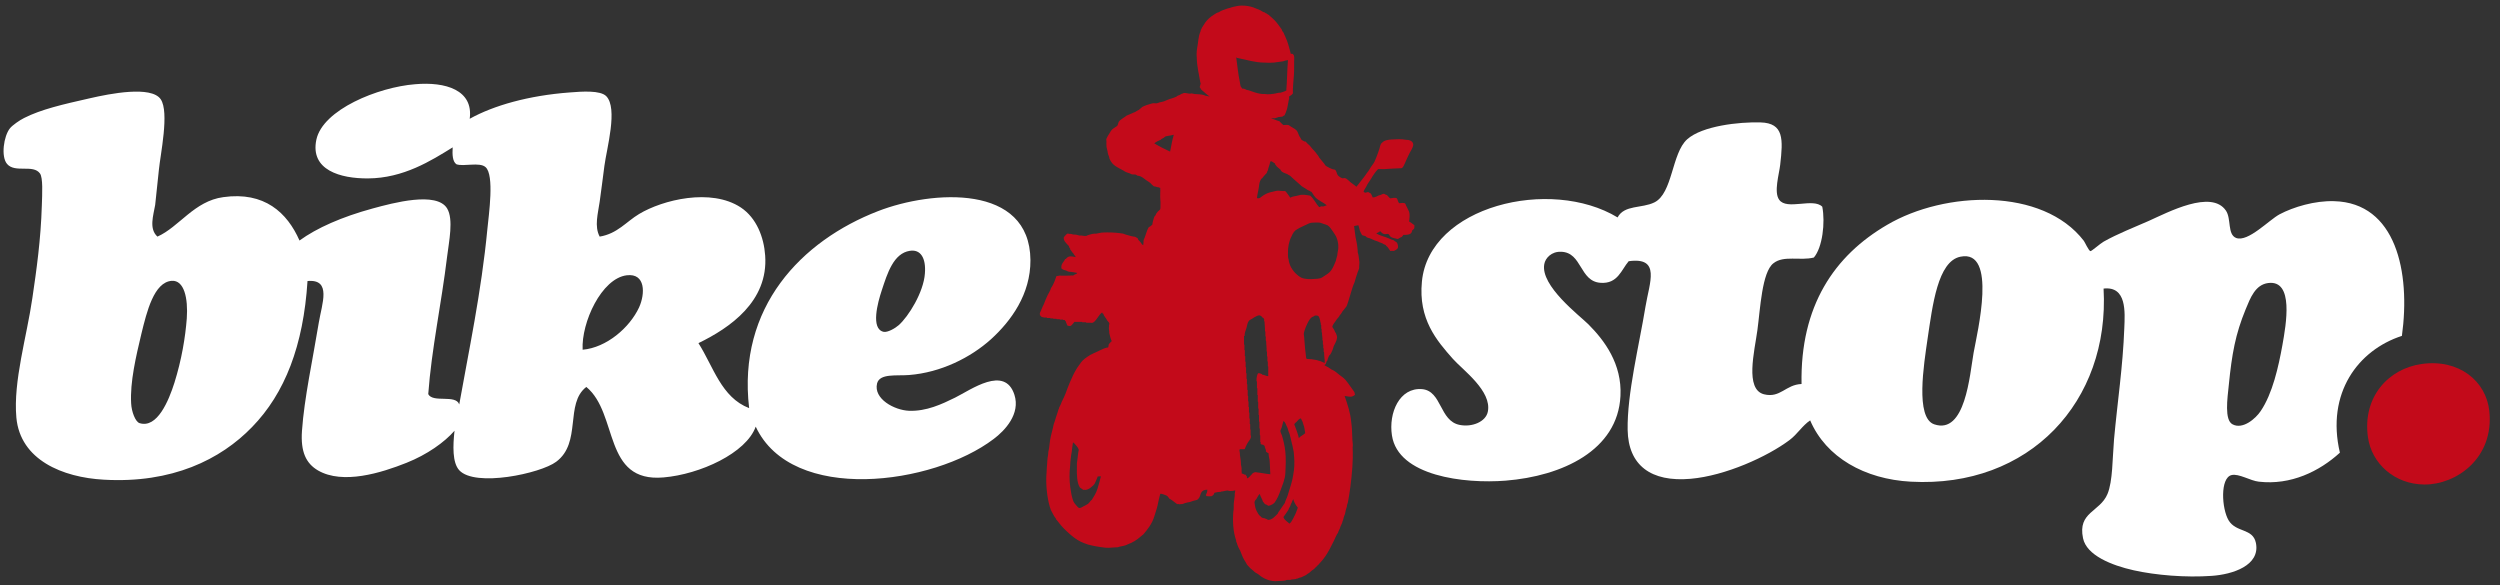
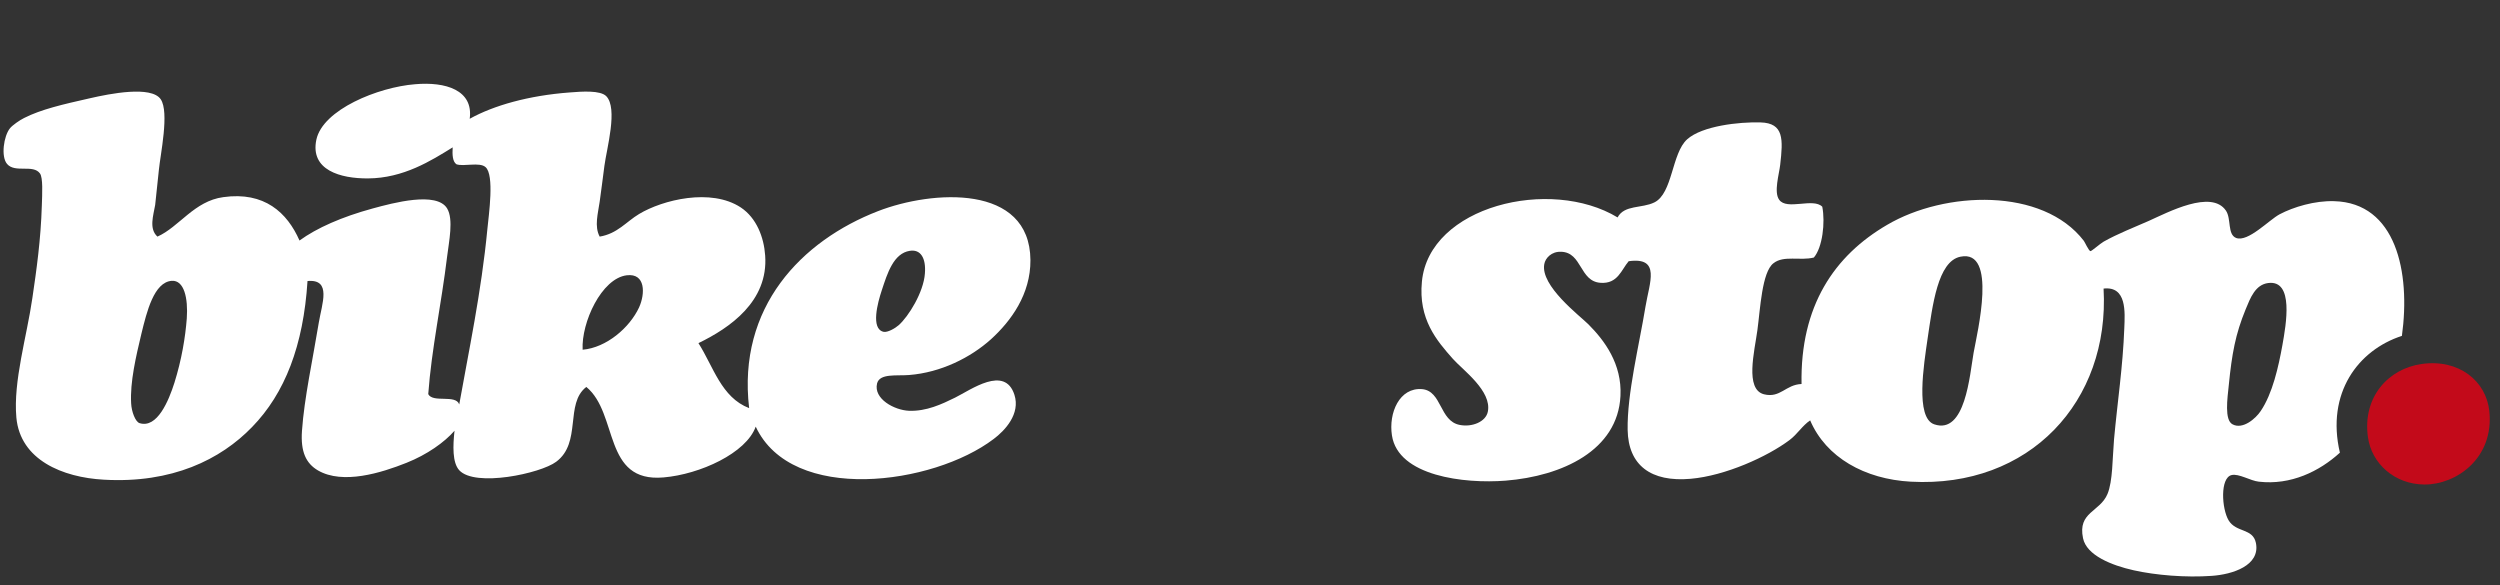
<svg xmlns="http://www.w3.org/2000/svg" width="205px" height="48px" viewBox="0 0 205 48" version="1.1">
  <rect x="0" y="0" width="205" height="48" fill="#333333" stroke="none" />
  <title>Logo</title>
  <desc>Created with Sketch.</desc>
  <g id="Symbols" stroke="none" stroke-width="1" fill="none" fill-rule="evenodd">
    <g id="Header" transform="translate(-241, -32)">
      <g id="Logo">
        <g transform="translate(241, 32)">
          <g id="Bike_stop_logo">
            <g id="g10" transform="translate(102.5, 24) scale(-1, 1) rotate(-180) translate(-102.5, -24) translate(0, 0.308)">
-               <path d="M115.984,29.223 C115.832,29.325 115.714,29.443 115.546,29.527 C115.58,29.83 115.63,30.117 115.529,30.37 C115.445,30.572 115.31,30.775 115.243,30.977 C115.142,31.095 114.923,31.045 114.738,31.028 C114.687,31.061 114.67,31.129 114.637,31.196 C114.603,31.281 114.586,31.415 114.502,31.449 C114.435,31.483 114.216,31.466 114.132,31.449 C114.098,31.449 114.048,31.415 114.014,31.432 C113.913,31.449 113.829,31.635 113.711,31.702 C113.677,31.719 113.643,31.719 113.61,31.736 C113.559,31.753 113.526,31.803 113.475,31.803 C113.391,31.803 113.273,31.736 113.206,31.702 C113.172,31.685 113.138,31.685 113.105,31.685 C112.953,31.635 112.802,31.5 112.566,31.5 C112.515,31.618 112.465,31.736 112.398,31.837 C112.313,31.837 112.28,31.921 112.196,31.938 C112.128,31.955 112.027,31.888 111.96,31.888 C111.893,31.888 111.876,31.938 111.808,31.989 C111.876,32.124 111.943,32.259 112.027,32.377 C112.128,32.63 112.313,32.832 112.448,33.068 C112.515,33.203 112.6,33.304 112.684,33.439 C112.785,33.591 112.886,33.709 113.004,33.827 C113.34,33.81 113.744,33.827 114.064,33.861 C114.283,33.877 114.536,33.877 114.755,33.894 C114.822,33.894 114.906,33.894 114.957,33.911 C115.041,33.962 115.125,34.13 115.176,34.248 C115.293,34.552 115.411,34.754 115.529,35.024 C115.596,35.159 115.664,35.294 115.731,35.395 C115.782,35.513 115.866,35.648 115.883,35.783 C115.916,36.036 115.681,36.188 115.462,36.221 C115.428,36.221 115.394,36.205 115.361,36.221 C115.226,36.221 115.075,36.272 114.906,36.272 C114.637,36.289 114.334,36.255 114.098,36.255 C113.862,36.238 113.542,36.188 113.425,36.07 C113.374,36.019 113.29,35.968 113.256,35.918 C113.189,35.817 113.155,35.665 113.122,35.53 C113.037,35.26 112.953,35.024 112.852,34.771 C112.802,34.653 112.751,34.518 112.701,34.417 C112.633,34.282 112.499,34.13 112.414,33.996 C112.364,33.928 112.33,33.861 112.28,33.776 C112.246,33.726 112.212,33.675 112.179,33.625 C112.095,33.523 112.027,33.422 111.96,33.321 C111.893,33.22 111.808,33.119 111.741,33.034 C111.556,32.815 111.404,32.579 111.219,32.377 C111.034,32.562 110.832,32.646 110.63,32.849 C110.562,32.916 110.394,33.068 110.293,33.085 C110.209,33.102 110.125,33.051 110.041,33.085 C109.956,33.119 109.839,33.186 109.788,33.237 C109.754,33.27 109.704,33.304 109.687,33.338 C109.603,33.473 109.603,33.675 109.468,33.776 C109.317,33.793 109.165,33.844 109.047,33.911 C108.929,33.979 108.795,34.029 108.694,34.114 C108.643,34.164 108.626,34.232 108.576,34.282 C108.458,34.434 108.323,34.603 108.189,34.754 C108.138,34.872 108.054,34.974 107.97,35.075 C107.902,35.176 107.818,35.277 107.734,35.361 C107.549,35.53 107.431,35.766 107.229,35.901 C107.178,35.968 107.128,36.019 107.061,36.087 L106.976,36.087 C106.892,36.12 106.808,36.188 106.724,36.221 C106.69,36.323 106.589,36.441 106.539,36.542 C106.454,36.71 106.421,36.896 106.303,37.014 C106.219,37.098 106.101,37.166 105.983,37.233 C105.933,37.267 105.882,37.301 105.815,37.334 C105.764,37.368 105.714,37.419 105.663,37.436 C105.528,37.469 105.394,37.436 105.242,37.436 C105.108,37.52 105.023,37.655 104.906,37.756 C104.67,37.807 104.485,37.925 104.232,37.975 C104.316,38.009 104.417,37.992 104.518,37.992 C104.619,38.009 104.737,38.059 104.838,38.093 C104.939,38.11 105.057,38.11 105.141,38.127 C105.209,38.144 105.259,38.228 105.326,38.228 C105.394,38.346 105.461,38.532 105.512,38.683 C105.579,38.886 105.596,39.088 105.646,39.307 C105.663,39.375 105.663,39.459 105.68,39.51 C105.68,39.527 105.697,39.56 105.714,39.56 C105.697,39.577 105.714,39.712 105.714,39.796 C105.832,39.847 105.933,39.914 106.017,40.032 C106,40.488 106.067,41.027 106.101,41.533 C106.118,41.769 106.118,42.005 106.118,42.225 C106.118,42.376 106.118,42.528 106.118,42.663 C106.118,42.798 106.151,43 106.101,43.135 C106.084,43.186 106.034,43.219 106.017,43.27 C105.983,43.253 105.966,43.287 105.949,43.287 C105.899,43.304 105.899,43.253 105.848,43.27 C105.747,43.641 105.663,44.012 105.528,44.366 C105.444,44.602 105.326,44.821 105.242,45.024 C105.158,45.108 105.124,45.176 105.091,45.294 C104.922,45.513 104.788,45.732 104.602,45.934 C104.434,46.137 104.215,46.289 104.03,46.474 C103.963,46.508 103.879,46.558 103.845,46.592 C103.828,46.592 103.811,46.609 103.778,46.609 C103.727,46.676 103.643,46.71 103.575,46.71 C103.441,46.811 103.272,46.896 103.07,46.963 C102.969,46.997 102.885,47.047 102.784,47.081 C102.464,47.182 102.229,47.233 101.808,47.233 C101.606,47.233 101.303,47.182 101.067,47.115 C100.932,47.064 100.798,47.03 100.663,46.997 C100.444,46.912 100.124,46.828 99.973,46.71 C99.973,46.71 99.956,46.71 99.956,46.693 C99.787,46.66 99.653,46.558 99.518,46.474 C99.249,46.305 98.996,46.086 98.811,45.816 C98.71,45.681 98.643,45.53 98.542,45.395 C98.525,45.344 98.525,45.294 98.474,45.26 C98.457,45.091 98.356,44.94 98.323,44.754 C98.272,44.552 98.255,44.332 98.222,44.096 C98.171,43.81 98.121,43.506 98.121,43.219 C98.121,43.118 98.137,43.017 98.137,42.916 C98.154,42.208 98.323,41.584 98.424,40.943 C98.44,40.876 98.474,40.825 98.457,40.758 C98.44,40.741 98.44,40.791 98.407,40.791 C98.44,40.707 98.407,40.639 98.373,40.555 C98.407,40.488 98.457,40.454 98.474,40.37 C98.71,40.184 98.912,39.965 99.164,39.796 C99.164,39.796 99.181,39.796 99.181,39.796 C99.181,39.796 99.181,39.796 99.181,39.779 C99.063,39.813 98.946,39.813 98.828,39.847 C98.811,39.847 98.777,39.881 98.76,39.881 C98.542,39.965 98.205,39.965 97.952,39.982 C97.868,39.999 97.767,40.032 97.7,40.032 C97.649,40.032 97.582,39.999 97.531,40.016 C97.413,40.016 97.211,40.083 97.077,40.066 C97.043,40.066 97.009,40.032 96.976,40.016 C96.942,40.016 96.925,40.016 96.892,39.999 C96.841,39.982 96.791,39.931 96.723,39.898 C96.673,39.881 96.622,39.864 96.572,39.847 C96.538,39.83 96.504,39.779 96.454,39.763 C96.218,39.645 95.932,39.594 95.663,39.476 C95.595,39.459 95.545,39.408 95.477,39.392 C95.343,39.341 95.191,39.324 95.056,39.29 C94.989,39.274 94.922,39.223 94.871,39.223 C94.753,39.206 94.636,39.24 94.535,39.223 C94.434,39.206 94.332,39.172 94.231,39.139 C94.13,39.105 94.029,39.088 93.928,39.038 C93.844,39.004 93.743,38.97 93.659,38.919 C93.558,38.852 93.491,38.751 93.39,38.683 C93.339,38.65 93.272,38.633 93.221,38.599 C93.171,38.565 93.12,38.532 93.07,38.498 C93.002,38.481 92.952,38.464 92.885,38.43 C92.733,38.363 92.548,38.279 92.38,38.211 C92.262,38.127 92.161,38.043 92.043,37.975 C91.942,37.908 91.807,37.807 91.74,37.705 C91.689,37.604 91.689,37.486 91.622,37.385 C91.605,37.351 91.538,37.317 91.487,37.284 C91.336,37.199 91.201,37.098 91.1,36.963 C91.049,36.879 90.999,36.795 90.948,36.71 C90.898,36.626 90.831,36.542 90.797,36.457 C90.763,36.39 90.713,36.306 90.713,36.238 C90.713,36.188 90.73,36.12 90.73,36.07 C90.73,35.952 90.713,35.85 90.73,35.749 C90.73,35.597 90.78,35.463 90.814,35.311 C90.831,35.193 90.847,35.075 90.881,34.99 C90.948,34.889 90.948,34.771 90.982,34.67 C90.999,34.619 91.066,34.518 91.1,34.451 C91.319,34.08 91.757,33.911 92.144,33.692 C92.177,33.675 92.211,33.641 92.245,33.625 C92.363,33.557 92.514,33.523 92.649,33.473 C92.716,33.439 92.784,33.388 92.885,33.388 C92.969,33.388 93.07,33.388 93.137,33.372 C93.188,33.355 93.221,33.304 93.272,33.287 C93.592,33.27 93.794,33.051 94.013,32.899 C94.114,32.832 94.231,32.765 94.316,32.697 C94.417,32.596 94.501,32.495 94.619,32.41 C94.787,32.41 94.888,32.326 95.04,32.326 C95.056,32.292 95.107,32.292 95.141,32.292 L95.141,32.292 C95.157,31.955 95.124,31.719 95.141,31.415 C95.157,31.213 95.174,31.011 95.157,30.758 C95.157,30.674 95.157,30.589 95.141,30.539 C95.107,30.454 94.972,30.404 94.922,30.319 C94.905,30.303 94.888,30.269 94.871,30.252 C94.854,30.235 94.821,30.201 94.821,30.185 C94.787,30.134 94.77,30.066 94.737,30.016 C94.703,29.982 94.669,29.948 94.652,29.915 C94.636,29.898 94.636,29.847 94.619,29.814 C94.551,29.645 94.518,29.459 94.484,29.257 C94.434,29.223 94.383,29.19 94.332,29.139 C94.282,29.105 94.215,29.072 94.181,29.038 C94.147,28.987 94.097,28.852 94.063,28.785 C93.962,28.532 93.895,28.245 93.777,28.009 C93.777,27.857 93.76,27.739 93.743,27.588 C93.659,27.621 93.592,27.723 93.541,27.807 C93.508,27.857 93.474,27.891 93.44,27.925 C93.407,27.959 93.373,27.992 93.339,28.026 C93.322,28.06 93.322,28.127 93.272,28.161 C93.238,28.178 93.103,28.279 93.053,28.279 C92.834,28.296 92.598,28.38 92.396,28.431 C92.295,28.448 92.211,28.498 92.11,28.532 C91.706,28.599 91.285,28.633 90.814,28.633 C90.645,28.633 90.494,28.633 90.326,28.616 C90.174,28.599 90.039,28.549 89.888,28.532 C89.787,28.532 89.686,28.532 89.585,28.515 C89.45,28.481 89.315,28.448 89.181,28.397 C89.147,28.38 89.096,28.346 89.063,28.346 C88.945,28.33 88.81,28.363 88.659,28.38 C88.608,28.38 88.541,28.38 88.49,28.38 C88.423,28.397 88.339,28.431 88.255,28.448 C88.17,28.464 88.069,28.448 87.985,28.464 C87.952,28.464 87.918,28.498 87.884,28.498 C87.817,28.515 87.733,28.515 87.665,28.515 C87.615,28.532 87.564,28.549 87.514,28.532 C87.43,28.481 87.396,28.397 87.312,28.346 C87.295,28.296 87.261,28.262 87.228,28.228 C87.194,27.975 87.396,27.79 87.531,27.638 C87.564,27.604 87.598,27.571 87.632,27.537 C87.665,27.503 87.665,27.419 87.699,27.368 C87.716,27.352 87.75,27.335 87.75,27.301 C87.766,27.284 87.75,27.25 87.766,27.217 C87.783,27.183 87.817,27.166 87.834,27.149 C87.884,27.082 87.918,26.981 88.002,26.93 C88.053,26.812 88.154,26.728 88.221,26.61 C88.069,26.626 87.851,26.694 87.682,26.66 C87.598,26.643 87.548,26.61 87.497,26.559 C87.463,26.559 87.48,26.525 87.48,26.508 L87.413,26.508 L87.413,26.458 C87.413,26.441 87.362,26.458 87.346,26.458 C87.278,26.272 87.093,26.137 87.042,25.918 C87.026,25.851 87.042,25.783 87.026,25.699 C87.059,25.648 87.127,25.615 87.177,25.581 C87.261,25.547 87.362,25.53 87.447,25.497 C87.497,25.48 87.531,25.446 87.581,25.429 C87.665,25.412 87.75,25.395 87.851,25.395 C88.002,25.379 88.17,25.345 88.339,25.311 C88.288,25.227 88.187,25.21 88.086,25.159 C88.053,25.143 88.019,25.092 87.985,25.092 C87.952,25.092 87.918,25.109 87.901,25.109 C87.834,25.109 87.783,25.092 87.699,25.092 C87.43,25.092 87.143,25.075 86.857,25.092 C86.79,25.058 86.672,25.075 86.622,25.041 C86.537,24.772 86.436,24.502 86.302,24.266 C86.268,24.198 86.234,24.131 86.184,24.08 C86.133,23.861 85.999,23.675 85.898,23.473 C85.78,23.237 85.696,23.001 85.595,22.748 C85.477,22.546 85.393,22.259 85.275,22.04 C85.275,22.006 85.275,21.972 85.258,21.955 C85.292,21.939 85.258,21.888 85.275,21.854 C85.325,21.787 85.376,21.736 85.443,21.686 C85.494,21.686 85.578,21.702 85.578,21.652 L85.83,21.652 C85.864,21.669 85.83,21.618 85.847,21.618 L86.1,21.618 C86.133,21.635 86.116,21.584 86.133,21.584 L86.352,21.584 C86.386,21.601 86.352,21.551 86.369,21.551 L86.622,21.551 C86.655,21.568 86.622,21.517 86.638,21.517 L86.891,21.517 C86.925,21.534 86.891,21.483 86.908,21.483 C87.009,21.483 87.076,21.483 87.16,21.483 C87.194,21.5 87.16,21.45 87.177,21.45 L87.312,21.45 C87.312,21.399 87.379,21.365 87.396,21.332 C87.43,21.281 87.413,21.197 87.463,21.163 C87.463,21.095 87.497,21.045 87.531,20.994 C87.615,20.977 87.699,20.944 87.766,20.961 C87.834,20.977 87.901,21.062 87.952,21.112 C88.002,21.18 88.069,21.247 88.103,21.298 L88.726,21.298 C88.76,21.315 88.726,21.247 88.76,21.264 L89.046,21.264 C89.08,21.281 89.046,21.213 89.08,21.23 C89.197,21.23 89.282,21.23 89.383,21.23 C89.501,21.213 89.568,21.197 89.669,21.264 C89.955,21.466 90.107,21.905 90.376,22.073 C90.393,22.023 90.41,21.972 90.477,21.955 C90.494,21.837 90.595,21.736 90.662,21.618 C90.662,21.584 90.679,21.618 90.696,21.601 C90.696,21.584 90.679,21.568 90.696,21.584 C90.73,21.517 90.763,21.45 90.814,21.382 C90.847,21.348 90.948,21.247 90.965,21.197 C90.982,21.112 90.932,21.045 90.932,20.944 C90.948,20.927 90.932,20.961 90.948,20.961 C90.915,20.809 90.932,20.59 90.965,20.455 C90.999,20.438 90.948,20.455 90.948,20.438 C90.999,20.202 91.066,19.898 91.167,19.713 C91.049,19.679 91.049,19.544 90.932,19.493 C90.898,19.409 90.898,19.308 90.881,19.207 C90.629,19.173 90.41,19.072 90.208,18.971 C89.854,18.785 89.484,18.667 89.181,18.448 C89.029,18.347 88.878,18.229 88.76,18.111 C88.676,18.026 88.608,17.925 88.541,17.824 C88.103,17.268 87.8,16.526 87.514,15.8 C87.463,15.682 87.43,15.548 87.379,15.43 C87.295,15.21 87.177,14.974 87.076,14.772 C87.009,14.603 86.941,14.418 86.84,14.249 C86.84,14.199 86.84,14.182 86.807,14.148 C86.756,13.929 86.655,13.693 86.588,13.473 C86.537,13.288 86.47,13.069 86.403,12.9 C86.319,12.445 86.167,12.023 86.1,11.551 C86.049,11.248 86.049,10.944 85.965,10.657 C85.965,10.472 85.931,10.303 85.898,10.118 C85.847,9.612 85.83,9.089 85.797,8.583 C85.78,8.077 85.813,7.605 85.881,7.099 C85.948,6.644 86.032,6.256 86.167,5.885 C86.302,5.632 86.42,5.362 86.588,5.16 C86.588,5.126 86.605,5.126 86.605,5.093 C86.689,5.025 86.739,4.924 86.807,4.857 C87.042,4.536 87.329,4.249 87.632,3.98 C87.935,3.71 88.238,3.457 88.625,3.271 C88.81,3.187 89.012,3.103 89.231,3.035 C89.45,2.968 89.686,2.934 89.921,2.884 C90.174,2.833 90.41,2.816 90.645,2.782 C90.982,2.749 91.302,2.816 91.656,2.816 C91.858,2.9 92.093,2.9 92.312,2.985 C92.38,3.018 92.497,3.069 92.582,3.103 C92.649,3.136 92.716,3.153 92.784,3.187 C93.154,3.356 93.457,3.626 93.76,3.878 C94.114,4.3 94.467,4.738 94.652,5.346 C94.737,5.649 94.854,5.936 94.922,6.256 C94.989,6.577 95.056,6.897 95.141,7.2 C95.225,7.217 95.359,7.167 95.461,7.133 C95.545,7.099 95.646,7.066 95.696,7.032 C95.78,6.981 95.831,6.863 95.898,6.796 C96.134,6.678 96.319,6.492 96.521,6.357 C96.572,6.34 96.572,6.374 96.605,6.374 C96.69,6.324 96.757,6.34 96.841,6.357 C96.875,6.357 96.908,6.357 96.942,6.357 C97.043,6.374 97.144,6.442 97.245,6.458 C97.363,6.492 97.464,6.509 97.565,6.526 C97.784,6.61 97.919,6.644 98.137,6.695 C98.205,6.711 98.323,6.846 98.356,6.914 C98.424,7.049 98.44,7.217 98.525,7.335 C98.609,7.47 98.794,7.538 98.996,7.538 C99.03,7.369 98.929,7.234 98.878,7.082 C98.895,7.049 98.946,7.032 98.962,6.998 C99.047,7.032 99.164,6.964 99.215,6.998 C99.215,6.998 99.215,7.015 99.215,7.015 C99.232,7.015 99.265,6.981 99.316,6.998 C99.366,6.998 99.501,7.099 99.518,7.133 C99.552,7.184 99.552,7.251 99.585,7.285 C99.72,7.318 99.939,7.369 100.09,7.352 C100.107,7.369 100.107,7.386 100.141,7.386 C100.326,7.386 100.478,7.47 100.663,7.47 C100.697,7.47 100.73,7.453 100.781,7.437 C100.915,7.42 101.185,7.437 101.286,7.487 C101.286,7.386 101.286,7.335 101.252,7.251 C101.269,6.998 101.185,6.661 101.168,6.374 C101.151,6.172 101.185,5.919 101.134,5.75 C101.067,4.941 101.117,4.064 101.37,3.356 C101.336,3.305 101.404,3.288 101.37,3.255 C101.437,3.187 101.437,3.086 101.471,3.002 C101.505,2.917 101.538,2.833 101.572,2.766 C101.606,2.681 101.656,2.614 101.69,2.546 C101.791,2.31 101.875,2.057 101.993,1.838 C102.027,1.771 102.077,1.703 102.128,1.619 C102.178,1.551 102.212,1.467 102.245,1.4 C102.33,1.298 102.464,1.164 102.565,1.062 C102.616,1.012 102.683,0.961 102.751,0.911 C102.818,0.86 102.868,0.793 102.919,0.759 C102.986,0.708 103.054,0.691 103.121,0.641 C103.508,0.32 103.963,0.051 104.569,0.034 C104.67,0.034 104.771,0.051 104.872,0.051 C105.023,0.067 105.259,0.051 105.427,0.101 C105.461,0.118 105.478,0.135 105.512,0.135 C105.613,0.152 105.697,0.135 105.798,0.135 C105.832,0.135 105.865,0.169 105.882,0.169 C106,0.185 106.101,0.185 106.219,0.202 C106.269,0.219 106.32,0.253 106.404,0.253 C106.505,0.304 106.572,0.337 106.707,0.354 C106.825,0.405 106.943,0.472 107.061,0.523 C107.162,0.59 107.263,0.675 107.364,0.725 C107.498,0.86 107.633,0.961 107.785,1.062 C107.835,1.147 107.936,1.197 108.003,1.282 C108.054,1.332 108.088,1.4 108.155,1.416 C108.172,1.484 108.222,1.518 108.256,1.551 C108.542,1.855 108.795,2.226 109.014,2.631 C109.131,2.85 109.249,3.086 109.367,3.322 C109.485,3.558 109.569,3.811 109.721,4.013 C109.754,4.148 109.822,4.249 109.872,4.367 C109.906,4.536 110.007,4.671 110.057,4.823 C110.074,4.873 110.074,4.924 110.091,4.958 C110.108,5.008 110.125,5.042 110.142,5.076 C110.158,5.126 110.158,5.177 110.175,5.227 C110.192,5.329 110.243,5.413 110.276,5.514 C110.31,5.615 110.327,5.717 110.344,5.818 C110.36,5.936 110.411,6.02 110.445,6.155 C110.445,6.206 110.445,6.256 110.461,6.29 C110.478,6.357 110.512,6.425 110.529,6.509 C110.562,6.695 110.596,6.914 110.63,7.082 C110.663,7.285 110.697,7.538 110.731,7.774 C110.866,8.853 110.967,9.898 110.916,10.978 C110.95,11.18 110.916,11.399 110.899,11.585 C110.866,11.989 110.882,12.411 110.832,12.816 C110.815,12.917 110.815,13.001 110.798,13.102 C110.731,13.878 110.478,14.57 110.259,15.227 C110.445,15.21 110.663,15.126 110.866,15.177 C110.95,15.227 111.034,15.244 111.101,15.311 C111.118,15.413 111.051,15.446 111.068,15.531 C110.815,15.868 110.596,16.222 110.327,16.542 C110.192,16.694 110.024,16.812 109.839,16.947 C109.636,17.099 109.502,17.251 109.266,17.352 C109.148,17.402 109.064,17.487 108.946,17.554 C108.828,17.622 108.727,17.672 108.609,17.74 C108.609,17.79 108.66,17.79 108.694,17.824 C108.744,17.891 108.761,18.026 108.795,18.077 C108.812,18.111 108.828,18.111 108.845,18.128 C108.862,18.144 108.862,18.195 108.862,18.229 C108.896,18.313 108.946,18.448 108.98,18.515 C108.997,18.549 109.03,18.566 109.064,18.6 C109.098,18.65 109.131,18.718 109.165,18.768 C109.249,18.92 109.317,19.122 109.367,19.308 C109.468,19.544 109.603,19.713 109.636,19.982 C109.653,20.067 109.603,20.252 109.552,20.353 C109.535,20.404 109.485,20.438 109.468,20.488 C109.434,20.556 109.418,20.64 109.367,20.708 C109.333,20.758 109.249,20.859 109.249,20.91 C109.249,20.944 109.317,21.062 109.35,21.129 C109.384,21.197 109.451,21.247 109.485,21.315 C109.535,21.382 109.569,21.45 109.62,21.517 C109.653,21.568 109.721,21.618 109.754,21.669 C109.805,21.719 109.822,21.787 109.872,21.854 C109.923,21.922 109.973,21.955 110.007,22.023 C110.041,22.09 110.074,22.158 110.125,22.208 C110.209,22.326 110.31,22.444 110.394,22.546 C110.461,22.647 110.495,22.799 110.546,22.933 C110.68,23.338 110.781,23.743 110.916,24.148 C110.95,24.266 111.017,24.401 111.068,24.535 C111.152,24.805 111.219,25.075 111.32,25.345 C111.371,25.48 111.438,25.615 111.455,25.733 C111.455,25.783 111.438,25.817 111.455,25.868 C111.455,25.969 111.472,26.053 111.472,26.154 C111.472,26.239 111.455,26.34 111.438,26.441 C111.421,26.61 111.404,26.795 111.337,26.981 C111.337,27.099 111.32,27.25 111.303,27.402 C111.286,27.689 111.202,27.975 111.152,28.262 C111.101,28.566 111.084,28.852 111.034,29.156 C111.152,29.173 111.27,29.206 111.387,29.223 C111.438,29.088 111.472,28.937 111.505,28.785 C111.556,28.65 111.623,28.532 111.69,28.414 C111.791,28.363 111.909,28.363 111.994,28.313 C112.027,28.296 112.044,28.245 112.078,28.228 C112.145,28.195 112.229,28.178 112.297,28.161 C112.499,28.094 112.684,27.975 112.886,27.925 C112.97,27.908 113.037,27.857 113.122,27.824 C113.206,27.79 113.273,27.773 113.357,27.739 C113.425,27.672 113.542,27.638 113.627,27.604 C113.643,27.537 113.711,27.503 113.761,27.453 C113.862,27.352 113.913,27.217 113.997,27.115 C114.081,27.132 114.182,27.115 114.283,27.115 C114.384,27.132 114.586,27.267 114.62,27.352 C114.67,27.453 114.62,27.706 114.536,27.807 C114.468,27.891 114.351,27.891 114.3,27.992 C114.266,27.975 114.25,28.009 114.233,28.009 C114.115,28.026 113.997,28.094 113.879,28.144 C113.542,28.296 113.155,28.363 112.852,28.549 C112.97,28.599 113.071,28.667 113.172,28.734 C113.256,28.667 113.34,28.549 113.458,28.515 C113.576,28.464 113.694,28.515 113.829,28.515 C113.913,28.464 113.93,28.38 113.997,28.313 C114.149,28.161 114.401,28.161 114.603,28.094 C114.738,28.127 114.805,28.228 114.94,28.262 C114.99,28.313 115.041,28.363 115.075,28.431 C115.327,28.431 115.647,28.431 115.748,28.633 C115.765,28.667 115.798,28.768 115.798,28.802 C116.068,28.97 115.95,29.072 115.984,29.223 Z M87.75,4.216 C87.783,4.216 87.851,4.131 87.834,4.131 C87.8,4.148 87.766,4.165 87.75,4.216 Z M89.989,7.605 C89.888,7.268 89.703,6.981 89.534,6.711 C89.4,6.627 89.332,6.458 89.214,6.374 C89.096,6.29 88.995,6.256 88.878,6.189 C88.777,6.138 88.625,6.02 88.49,6.037 C88.406,6.054 88.288,6.222 88.221,6.29 C88.137,6.391 88.053,6.492 88.002,6.61 C88.002,6.61 88.002,6.627 88.002,6.627 C87.884,6.947 87.817,7.318 87.766,7.706 C87.682,8.28 87.682,8.92 87.75,9.477 C87.766,9.679 87.766,9.882 87.8,10.084 C87.817,10.286 87.851,10.472 87.884,10.657 C87.918,10.927 87.935,11.197 87.985,11.416 C87.985,11.416 87.985,11.433 87.985,11.416 C88.069,11.382 88.17,11.248 88.272,11.129 C88.356,11.028 88.457,10.893 88.457,10.775 C88.457,10.742 88.44,10.691 88.423,10.64 C88.406,10.489 88.389,10.354 88.373,10.219 C88.356,10.05 88.322,9.865 88.305,9.679 C88.305,9.578 88.305,9.477 88.305,9.376 C88.288,8.802 88.305,8.077 88.558,7.706 C88.608,7.689 88.625,7.656 88.659,7.639 C88.692,7.622 88.743,7.605 88.76,7.555 C88.81,7.571 88.81,7.538 88.827,7.521 C88.911,7.538 88.962,7.521 89.046,7.521 C89.282,7.571 89.4,7.673 89.551,7.808 C89.618,7.858 89.686,7.926 89.736,7.993 C89.82,8.094 89.837,8.229 89.905,8.347 C89.938,8.431 89.989,8.516 90.006,8.617 C90.123,8.634 90.174,8.634 90.275,8.634 C90.191,8.263 90.09,7.942 89.989,7.605 Z M95.949,35.26 C95.477,35.479 95.073,35.682 94.652,35.935 C94.804,36.07 94.989,36.154 95.191,36.238 C95.242,36.323 95.359,36.339 95.444,36.407 C95.494,36.441 95.528,36.491 95.578,36.508 C95.612,36.525 95.696,36.525 95.747,36.542 C95.932,36.576 96.134,36.609 96.252,36.643 C96.117,36.205 96.05,35.749 95.949,35.26 Z M104.552,34.282 C104.535,34.181 104.653,34.147 104.67,34.063 C104.771,33.979 104.872,33.877 104.99,33.793 C105.074,33.557 105.343,33.506 105.579,33.405 C105.646,33.338 105.747,33.321 105.798,33.27 C105.882,33.203 105.949,33.119 106.034,33.051 C106.286,32.832 106.522,32.613 106.758,32.41 C106.926,32.309 107.094,32.208 107.263,32.09 C107.38,32.073 107.431,31.989 107.549,31.955 C107.667,31.77 107.768,31.601 107.919,31.449 C108.172,31.213 108.525,31.095 108.795,30.859 C108.694,30.842 108.593,30.775 108.475,30.758 C108.441,30.758 108.407,30.775 108.374,30.775 C108.29,30.775 108.239,30.707 108.172,30.707 C107.902,30.994 107.734,31.399 107.431,31.652 C107.195,31.685 106.976,31.736 106.741,31.719 C106.606,31.719 106.471,31.652 106.337,31.635 C106.135,31.601 105.949,31.567 105.798,31.483 C105.731,31.584 105.68,31.668 105.596,31.77 C105.562,31.82 105.427,32.006 105.377,32.023 C105.343,32.039 105.259,32.023 105.225,32.023 C105.091,32.023 104.922,32.056 104.821,32.056 C104.67,32.056 104.518,32.006 104.367,31.972 C104.215,31.938 104.064,31.905 103.946,31.854 C103.811,31.803 103.71,31.736 103.592,31.668 C103.441,31.584 103.306,31.365 103.07,31.449 C103.104,31.803 103.205,32.124 103.239,32.427 C103.256,32.63 103.306,32.866 103.424,33.017 C103.441,33.051 103.474,33.068 103.508,33.085 C103.542,33.119 103.559,33.152 103.592,33.203 C103.609,33.22 103.626,33.22 103.626,33.237 C103.677,33.287 103.693,33.321 103.744,33.372 C103.794,33.422 103.879,33.49 103.895,33.557 C103.912,33.591 103.912,33.625 103.912,33.641 C103.929,33.675 103.963,33.709 103.98,33.743 C103.98,33.759 103.98,33.793 103.98,33.81 C104.013,33.962 104.081,34.097 104.114,34.232 C104.131,34.316 104.148,34.4 104.182,34.468 C104.198,34.468 104.232,34.451 104.266,34.468 L104.266,34.468 C104.333,34.417 104.451,34.35 104.552,34.282 Z M101.37,42.983 L101.37,42.983 L101.387,42.983 C101.404,42.983 101.42,42.95 101.42,42.95 C101.791,42.882 102.212,42.764 102.633,42.68 C102.986,42.612 103.306,42.562 103.609,42.562 C103.811,42.562 103.946,42.545 104.114,42.545 C104.182,42.545 104.367,42.562 104.485,42.562 C104.72,42.612 104.956,42.612 105.209,42.663 C105.326,42.714 105.478,42.747 105.613,42.764 C105.545,41.921 105.545,41.128 105.478,40.268 C105.326,40.184 105.141,40.134 104.973,40.083 C104.922,40.083 104.973,40.1 104.939,40.1 C104.922,40.083 104.906,40.1 104.922,40.083 C104.821,40.1 104.72,40.049 104.619,40.032 C104.367,39.982 103.963,39.931 103.727,39.982 C103.441,39.965 103.155,40.032 102.885,40.117 C102.717,40.167 102.548,40.235 102.397,40.285 C102.346,40.302 102.279,40.302 102.229,40.319 C102.128,40.353 102.027,40.454 101.892,40.42 C101.825,40.437 101.825,40.488 101.791,40.538 C101.774,40.572 101.724,40.606 101.724,40.639 C101.69,40.741 101.69,40.892 101.656,41.027 C101.521,41.668 101.471,42.258 101.37,42.983 Z M102.65,8.819 C102.633,8.802 102.633,8.786 102.65,8.769 C102.616,8.769 102.616,8.769 102.599,8.752 C102.548,8.701 102.498,8.634 102.447,8.583 C102.397,8.533 102.33,8.482 102.262,8.465 C102.245,8.499 102.245,8.583 102.245,8.634 C102.195,8.651 102.178,8.718 102.144,8.769 L102.06,8.769 C102.043,8.802 102.043,8.786 102.01,8.786 C101.993,8.819 101.942,8.819 101.909,8.853 C101.892,8.836 101.858,8.853 101.825,8.853 C101.808,9.005 101.808,9.157 101.808,9.291 C101.808,9.393 101.774,9.494 101.757,9.595 C101.757,9.696 101.757,9.814 101.74,9.932 C101.724,10.084 101.69,10.236 101.673,10.388 C101.673,10.472 101.673,10.556 101.656,10.624 C101.639,10.708 101.606,10.792 101.673,10.86 L102.06,10.86 C102.161,11.096 102.245,11.298 102.38,11.484 C102.481,11.635 102.599,11.737 102.582,11.973 C102.582,11.989 102.532,11.973 102.548,11.989 L102.548,12.462 C102.548,12.479 102.498,12.462 102.515,12.479 L102.515,12.917 C102.515,12.934 102.464,12.917 102.481,12.934 L102.481,13.372 C102.481,13.389 102.431,13.372 102.447,13.389 L102.447,13.861 C102.447,13.878 102.397,13.861 102.414,13.878 L102.414,14.317 C102.414,14.333 102.363,14.317 102.38,14.333 L102.38,14.772 C102.38,14.789 102.33,14.772 102.346,14.789 L102.346,15.227 C102.346,15.244 102.296,15.227 102.313,15.244 L102.313,15.716 C102.313,15.733 102.262,15.716 102.279,15.733 L102.279,16.171 C102.279,16.188 102.229,16.171 102.245,16.188 L102.245,16.627 C102.245,16.644 102.195,16.627 102.212,16.644 L102.212,17.082 C102.212,17.099 102.161,17.082 102.178,17.099 L102.178,17.571 C102.178,17.588 102.128,17.571 102.144,17.588 L102.144,18.026 C102.144,18.043 102.094,18.026 102.111,18.043 L102.111,18.482 C102.111,18.499 102.06,18.482 102.077,18.499 L102.077,18.971 C102.077,18.988 102.027,18.971 102.043,18.988 L102.043,19.426 C102.043,19.443 101.993,19.426 102.01,19.443 L102.01,20.134 C102.01,20.151 102.06,20.134 102.06,20.151 C102.043,20.387 102.144,20.573 102.212,20.809 L102.212,20.809 C102.262,21.011 102.296,21.23 102.397,21.365 C102.464,21.466 102.565,21.483 102.666,21.551 C102.801,21.635 102.885,21.702 103.037,21.77 C103.104,21.804 103.205,21.837 103.272,21.837 C103.373,21.821 103.491,21.719 103.542,21.635 C103.609,21.652 103.609,21.568 103.66,21.534 C103.677,21.466 103.626,21.348 103.693,21.315 C103.693,21.028 103.744,20.826 103.727,20.522 C103.727,20.505 103.778,20.522 103.761,20.505 L103.761,20.117 C103.761,20.101 103.811,20.117 103.794,20.101 C103.811,19.966 103.761,19.78 103.828,19.696 C103.828,19.392 103.879,19.19 103.862,18.87 C103.862,18.853 103.912,18.87 103.895,18.853 L103.895,18.465 C103.895,18.448 103.946,18.465 103.929,18.448 L103.929,18.06 C103.929,18.043 103.98,18.06 103.963,18.043 L103.963,17.655 C103.963,17.639 104.013,17.655 103.996,17.639 C103.996,17.352 103.996,17.082 103.996,16.846 C103.794,16.846 103.693,16.964 103.508,16.964 C103.508,16.981 103.491,16.998 103.474,17.015 C103.424,17.048 103.34,17.065 103.272,17.082 C103.239,17.082 103.188,17.082 103.155,17.082 C103.07,16.913 103.02,16.694 103.037,16.424 C103.037,16.408 103.087,16.424 103.07,16.408 L103.07,15.868 C103.07,15.851 103.121,15.868 103.104,15.851 L103.104,15.311 C103.104,15.295 103.155,15.311 103.138,15.295 L103.138,14.755 C103.138,14.738 103.188,14.755 103.171,14.738 L103.171,14.199 C103.171,14.182 103.222,14.199 103.205,14.182 L103.205,13.676 C103.205,13.659 103.256,13.676 103.239,13.659 L103.239,13.119 C103.239,13.102 103.289,13.119 103.272,13.102 L103.272,12.563 C103.272,12.546 103.323,12.563 103.306,12.546 L103.306,12.006 C103.306,11.989 103.357,12.006 103.34,11.989 L103.34,11.45 C103.34,11.433 103.39,11.45 103.373,11.433 L103.373,11.281 C103.458,11.264 103.491,11.18 103.575,11.248 C103.575,11.197 103.626,11.197 103.626,11.146 C103.626,11.18 103.626,11.18 103.626,11.197 C103.66,11.18 103.66,11.146 103.693,11.129 C103.71,10.961 103.828,10.843 103.811,10.657 C103.862,10.607 103.929,10.556 104.013,10.539 C104.03,10.337 104.064,10.168 104.097,10.017 C104.148,9.595 104.131,9.207 104.165,8.802 C103.778,8.836 103.441,8.92 103.07,8.954 C102.868,9.022 102.751,8.904 102.65,8.819 Z M104.956,5.868 C104.889,5.767 104.805,5.683 104.771,5.565 C104.602,5.413 104.434,5.194 104.215,5.109 C104.165,5.093 104.081,5.059 104.013,5.059 C103.963,5.059 103.912,5.109 103.862,5.126 C103.811,5.143 103.744,5.177 103.693,5.194 C103.626,5.211 103.542,5.211 103.474,5.244 C103.441,5.261 103.407,5.312 103.373,5.346 C103.34,5.379 103.289,5.413 103.256,5.447 C103.188,5.514 103.155,5.598 103.104,5.683 C103.003,5.851 102.936,6.037 102.902,6.256 C102.885,6.357 102.852,6.509 102.885,6.577 C102.902,6.644 102.986,6.728 103.037,6.796 C103.138,6.947 103.171,7.099 103.306,7.184 C103.357,6.947 103.508,6.779 103.559,6.56 C103.626,6.509 103.66,6.391 103.761,6.34 C103.794,6.324 103.828,6.324 103.862,6.307 C103.929,6.273 103.963,6.222 104.013,6.222 C104.064,6.222 104.114,6.239 104.165,6.256 C104.299,6.307 104.417,6.374 104.501,6.458 C104.72,6.762 104.872,7.099 105.007,7.487 C105.158,7.909 105.36,8.364 105.394,8.836 C105.427,9.443 105.461,10.084 105.394,10.691 C105.343,11.129 105.242,11.568 105.124,11.973 C105.091,12.074 104.99,12.259 104.99,12.344 C104.99,12.411 105.057,12.529 105.091,12.613 C105.141,12.782 105.192,13.018 105.242,13.17 C105.276,13.136 105.31,13.119 105.343,13.086 C105.394,13.018 105.427,12.934 105.461,12.849 C105.495,12.765 105.545,12.681 105.579,12.597 C105.613,12.495 105.629,12.411 105.663,12.31 C105.697,12.226 105.747,12.124 105.764,12.04 C105.832,11.821 105.865,11.585 105.933,11.332 C105.966,11.214 106,11.096 106.017,10.978 C106.034,10.86 106.067,10.742 106.084,10.64 C106.135,10.151 106.168,9.629 106.101,9.123 C106.067,8.887 106.034,8.651 105.983,8.415 C105.933,8.178 105.865,7.959 105.798,7.74 C105.731,7.504 105.646,7.302 105.596,7.082 C105.528,6.863 105.411,6.678 105.36,6.458 C105.209,6.239 105.091,6.071 104.956,5.868 Z M106.185,5.464 C106.084,5.278 106,5.076 105.882,4.907 C105.848,4.857 105.798,4.789 105.731,4.755 C105.562,4.924 105.31,5.042 105.242,5.295 C105.377,5.464 105.495,5.666 105.629,5.851 C105.68,5.969 105.731,6.087 105.798,6.189 C105.815,6.273 105.865,6.374 105.916,6.475 C105.966,6.577 105.983,6.678 106.05,6.762 C106.101,6.543 106.236,6.307 106.337,6.172 C106.337,6.172 106.337,6.172 106.337,6.172 C106.353,6.155 106.404,6.104 106.421,6.054 C106.337,5.868 106.286,5.649 106.185,5.464 Z M106.505,11.77 C106.438,12.124 106.269,12.512 106.168,12.799 C106.151,12.833 106.135,12.849 106.135,12.883 C106.135,12.968 106.252,13.035 106.32,13.102 C106.421,13.22 106.522,13.355 106.673,13.389 C106.707,13.288 106.791,13.17 106.825,13.069 C106.842,13.001 106.825,12.951 106.875,12.934 C106.875,12.917 106.859,12.9 106.875,12.883 C106.976,12.664 106.976,12.428 107.027,12.175 C106.859,12.006 106.64,11.939 106.505,11.77 Z M108.626,17.925 C108.205,18.144 107.717,18.246 107.162,18.262 C107.162,18.296 107.128,18.279 107.111,18.296 C107.044,18.819 106.976,19.426 106.943,20.016 L106.943,20.016 C106.943,20.117 106.909,20.219 106.909,20.303 C106.909,20.37 106.943,20.505 106.976,20.606 C107.044,20.792 107.128,21.028 107.229,21.213 C107.313,21.382 107.448,21.618 107.599,21.702 C107.633,21.719 107.667,21.719 107.7,21.736 C107.734,21.753 107.768,21.787 107.801,21.804 C107.835,21.821 107.886,21.821 107.919,21.821 C108.138,21.821 108.172,21.702 108.222,21.534 C108.256,21.416 108.273,21.315 108.273,21.23 C108.29,21.23 108.323,21.247 108.306,21.213 C108.306,21.146 108.29,21.045 108.34,21.028 L108.34,20.741 C108.34,20.724 108.391,20.741 108.374,20.724 L108.374,20.438 C108.374,20.421 108.424,20.438 108.407,20.421 C108.391,20.185 108.458,20.033 108.441,19.78 C108.441,19.763 108.492,19.78 108.475,19.763 L108.475,19.443 C108.475,19.426 108.525,19.443 108.508,19.426 L108.508,19.139 C108.508,19.122 108.559,19.139 108.542,19.122 L108.542,18.836 C108.542,18.819 108.593,18.836 108.576,18.819 C108.576,18.465 108.643,18.161 108.626,17.925 Z M108.727,18.026 C108.727,18.026 108.71,18.06 108.727,18.06 C108.761,18.043 108.727,17.942 108.727,18.026 Z M109.704,27.099 C109.67,26.964 109.67,26.846 109.653,26.728 C109.636,26.66 109.603,26.593 109.586,26.508 C109.569,26.441 109.552,26.357 109.535,26.289 C109.485,26.154 109.418,26.036 109.367,25.901 C109.266,25.665 109.098,25.395 108.896,25.261 C108.795,25.193 108.694,25.126 108.593,25.058 C108.492,24.991 108.374,24.906 108.256,24.873 C108.121,24.839 107.97,24.822 107.818,24.822 C107.431,24.788 107.027,24.788 106.707,24.923 C106.539,25.008 106.353,25.159 106.219,25.294 C106.185,25.345 106.135,25.379 106.101,25.429 C106.034,25.53 105.949,25.615 105.899,25.716 C105.798,25.884 105.731,26.07 105.697,26.222 C105.68,26.289 105.68,26.34 105.663,26.424 C105.663,26.458 105.629,26.508 105.629,26.542 C105.613,26.626 105.613,26.778 105.613,26.896 C105.596,27.385 105.697,27.908 105.882,28.262 C105.933,28.346 105.966,28.448 106,28.515 C106.034,28.566 106.084,28.616 106.101,28.684 C106.151,28.701 106.185,28.734 106.202,28.785 C106.471,28.97 106.774,29.122 107.094,29.257 L107.094,29.257 C107.246,29.325 107.38,29.409 107.532,29.426 C107.667,29.443 107.852,29.443 108.003,29.443 C108.239,29.459 108.374,29.392 108.559,29.325 C108.677,29.291 108.795,29.257 108.879,29.206 C109.03,29.105 109.182,28.886 109.283,28.734 C109.401,28.549 109.535,28.38 109.603,28.195 C109.737,27.874 109.788,27.453 109.704,27.099 Z" id="Shape" fill="#C30A1A" />
              <g id="g34" transform="translate(0.147, 8.189)" fill="#FFFFFF">
                <path d="M11.449,12.141 C11.011,10.303 10.506,8.178 10.607,6.425 C10.64,5.733 10.96,4.907 11.297,4.806 C12.745,4.351 13.688,6.644 14.159,8.128 C14.748,10.017 15.051,11.838 15.169,13.389 C15.287,15.059 14.95,16.542 13.94,16.475 C12.476,16.374 11.886,13.929 11.449,12.141 M52.259,14.3 C52.764,15.413 52.798,17.116 51.249,16.93 C49.178,16.677 47.511,13.052 47.629,10.826 C49.582,10.995 51.485,12.63 52.259,14.3 M72.159,15.699 C71.823,14.688 71.233,12.529 72.311,12.293 C72.631,12.226 73.254,12.58 73.54,12.833 C74.348,13.541 75.594,15.548 75.695,17.082 C75.796,18.347 75.341,19.072 74.466,18.937 C73.119,18.735 72.614,17.082 72.159,15.699 M38.369,29.763 C40.339,30.859 43.201,31.668 46.552,31.921 C47.596,32.006 49.077,32.107 49.565,31.618 C50.542,30.623 49.599,27.318 49.414,25.901 C49.279,24.89 49.161,23.895 49.027,22.967 C48.892,22.006 48.572,20.944 49.027,20.101 C50.475,20.337 51.215,21.332 52.259,21.955 C54.195,23.119 58.152,24.097 60.593,22.495 C61.889,21.635 62.495,20.05 62.597,18.549 C62.866,14.789 59.701,12.613 57.125,11.366 C58.354,9.443 58.994,6.914 61.283,6.037 C60.307,14.317 65.576,19.763 71.856,22.192 C76.301,23.912 84.298,24.451 84.349,18.178 C84.366,15.379 82.766,13.187 81.116,11.686 C79.449,10.185 77.008,8.954 74.399,8.752 C73.372,8.668 71.991,8.904 71.772,8.06 C71.469,6.796 73.186,5.868 74.399,5.818 C75.813,5.767 77.076,6.357 78.17,6.897 C79.466,7.538 82.244,9.578 83.035,7.133 C83.541,5.565 82.261,4.199 81.335,3.507 C76.368,-0.27 64.785,-1.838 61.822,4.519 C61.048,2.344 57.243,0.607 54.263,0.354 C49.262,-0.084 50.592,5.582 47.932,7.774 C46.148,6.408 47.579,3.204 45.457,1.636 C44.178,0.675 38.807,-0.472 37.511,0.944 C36.938,1.568 36.989,2.968 37.124,4.182 C36.299,3.238 34.884,2.226 33.184,1.551 C31.113,0.725 27.965,-0.253 25.928,0.927 C24.951,1.501 24.496,2.445 24.614,4.165 C24.8,6.863 25.507,10.067 25.995,13.052 C26.247,14.586 27.072,16.644 25.069,16.458 C24.732,11.163 23.217,7.251 20.523,4.486 C17.947,1.821 13.957,-0.152 8.368,0.169 C4.983,0.354 1.515,1.787 1.195,5.261 C0.926,8.246 2.054,11.905 2.509,15.075 C2.845,17.352 3.199,19.848 3.283,22.647 C3.317,23.642 3.384,24.923 3.132,25.277 C2.576,26.053 1.094,25.294 0.438,26.053 C-0.084,26.643 0.152,28.346 0.673,28.987 C0.859,29.223 1.482,29.662 1.835,29.83 C3.233,30.539 5,30.943 7.24,31.449 C8.856,31.82 12.257,32.495 13.031,31.365 C13.755,30.303 12.997,26.812 12.88,25.564 C12.779,24.603 12.678,23.625 12.577,22.697 C12.425,21.821 12.055,20.741 12.762,20.101 C14.546,20.893 15.775,23.018 18.166,23.338 C21.533,23.81 23.402,22.073 24.412,19.78 C25.827,20.809 27.881,21.719 30.423,22.411 C32.09,22.866 35.659,23.827 36.517,22.411 C37.056,21.517 36.669,19.713 36.517,18.465 C36.046,14.57 35.238,10.877 34.969,7.184 C35.356,6.442 37.225,7.184 37.511,6.34 C38.268,10.607 39.329,15.581 39.817,20.708 C39.935,21.922 40.407,25.159 39.666,25.8 C39.178,26.239 37.864,25.817 37.275,26.036 C36.955,26.272 36.938,26.829 36.972,27.419 C35.204,26.323 32.931,24.89 30.036,24.873 C27.78,24.856 25.271,25.547 25.793,28.043 C26.315,30.522 30.877,32.36 33.891,32.596 C36.383,32.815 38.689,32.124 38.369,29.763" id="path36" />
              </g>
              <g id="g38" transform="translate(113.937, 0.404)" fill="#FFFFFF">
                <path d="M70.206,21.922 C69.365,19.881 69.078,18.262 68.826,15.733 C68.708,14.603 68.455,12.849 69.129,12.495 C69.971,12.04 71.031,12.968 71.435,13.575 C72.412,15.008 72.9,17.217 73.22,18.988 C73.523,20.691 74.18,24.35 72.058,24.08 C70.998,23.945 70.594,22.866 70.206,21.922 M44.127,19.527 C43.824,17.419 43.1,13.035 44.666,12.495 C47.225,11.619 47.579,16.542 47.899,18.364 C48.202,20.05 49.868,26.863 46.821,26.239 C44.952,25.868 44.531,22.225 44.127,19.527 M35.49,30.336 C35.743,29.038 35.507,26.997 34.8,26.171 C33.672,25.884 32.325,26.374 31.483,25.699 C30.541,24.974 30.406,21.955 30.17,20.219 C29.935,18.482 29.126,15.362 30.709,14.957 C32.056,14.62 32.477,15.75 33.79,15.8 C33.672,22.192 36.467,26.323 40.811,28.852 C45.542,31.635 53.556,31.938 56.94,27.537 C57.007,27.453 57.344,26.711 57.478,26.694 C57.563,26.677 58.286,27.318 58.556,27.47 C59.718,28.127 61.081,28.65 62.26,29.173 C63.842,29.881 67.395,31.77 68.59,30.016 C69.045,29.341 68.691,28.06 69.432,27.773 C70.408,27.419 72.109,29.24 72.984,29.712 C74.129,30.319 75.88,30.842 77.463,30.792 C82.53,30.657 83.743,24.991 83.019,19.746 C79.433,18.583 76.789,15.059 77.934,10.168 C76.251,8.634 73.91,7.487 71.284,7.791 C70.61,7.858 69.634,8.482 69.045,8.33 C68.102,8.094 68.237,5.582 68.809,4.62 C69.432,3.592 70.796,3.996 71.048,2.766 C71.419,0.911 69.129,0.185 67.428,0.067 C65.29,-0.084 62.849,0.118 61.031,0.523 C59.212,0.927 57.158,1.754 56.872,3.153 C56.418,5.312 58.253,5.295 58.876,6.779 C59.313,7.824 59.28,9.696 59.414,11.264 C59.701,14.401 60.138,17.217 60.256,20.387 C60.307,21.669 60.475,23.844 58.556,23.625 C59.078,14.367 52.478,7.251 42.747,7.791 C38.976,7.993 35.793,9.78 34.497,12.816 C33.857,12.394 33.453,11.686 32.797,11.197 C30.995,9.848 27.561,8.28 24.699,8.027 C21.449,7.74 19.58,9.123 19.53,12.04 C19.479,15.008 20.473,18.971 20.995,22.158 C21.314,24.114 22.274,26.239 19.614,25.868 C19.008,25.159 18.722,23.996 17.307,24.097 C15.573,24.215 15.809,26.593 14.075,26.643 C13.284,26.677 12.779,26.121 12.694,25.632 C12.358,23.844 15.607,21.399 16.314,20.691 C17.627,19.375 19.075,17.453 18.941,14.822 C18.722,10.354 14.159,8.246 9.529,7.875 C6.128,7.605 0.707,8.246 0.202,11.585 C-0.084,13.44 0.825,15.531 2.677,15.379 C4.31,15.227 4.091,12.765 5.758,12.445 C6.768,12.242 7.896,12.698 8.064,13.524 C8.418,15.227 6.01,16.947 5.202,17.858 C3.872,19.359 2.357,21.112 2.66,24.198 C3.249,30.387 13.183,32.798 18.705,29.459 C19.26,30.505 20.692,30.185 21.719,30.69 C23.234,31.432 23.133,34.721 24.412,35.867 C25.641,36.963 28.655,37.301 30.423,37.25 C32.359,37.199 32.275,35.85 32.039,33.776 C31.955,33.017 31.5,31.534 31.955,30.91 C32.578,30.016 34.75,31.095 35.49,30.336" id="path40" />
              </g>
              <g id="g42" transform="translate(194.022, 7.895)" fill="#C30A1A">
                <path d="M4.546,9.949 C7.627,10.388 9.849,8.533 10.102,6.087 C10.506,2.226 7.391,0.051 4.781,0.067 C2.307,0.084 0.455,1.804 0.152,3.929 C-0.32,7.234 1.818,9.561 4.546,9.949" id="path44" />
              </g>
            </g>
          </g>
        </g>
      </g>
    </g>
  </g>
</svg>